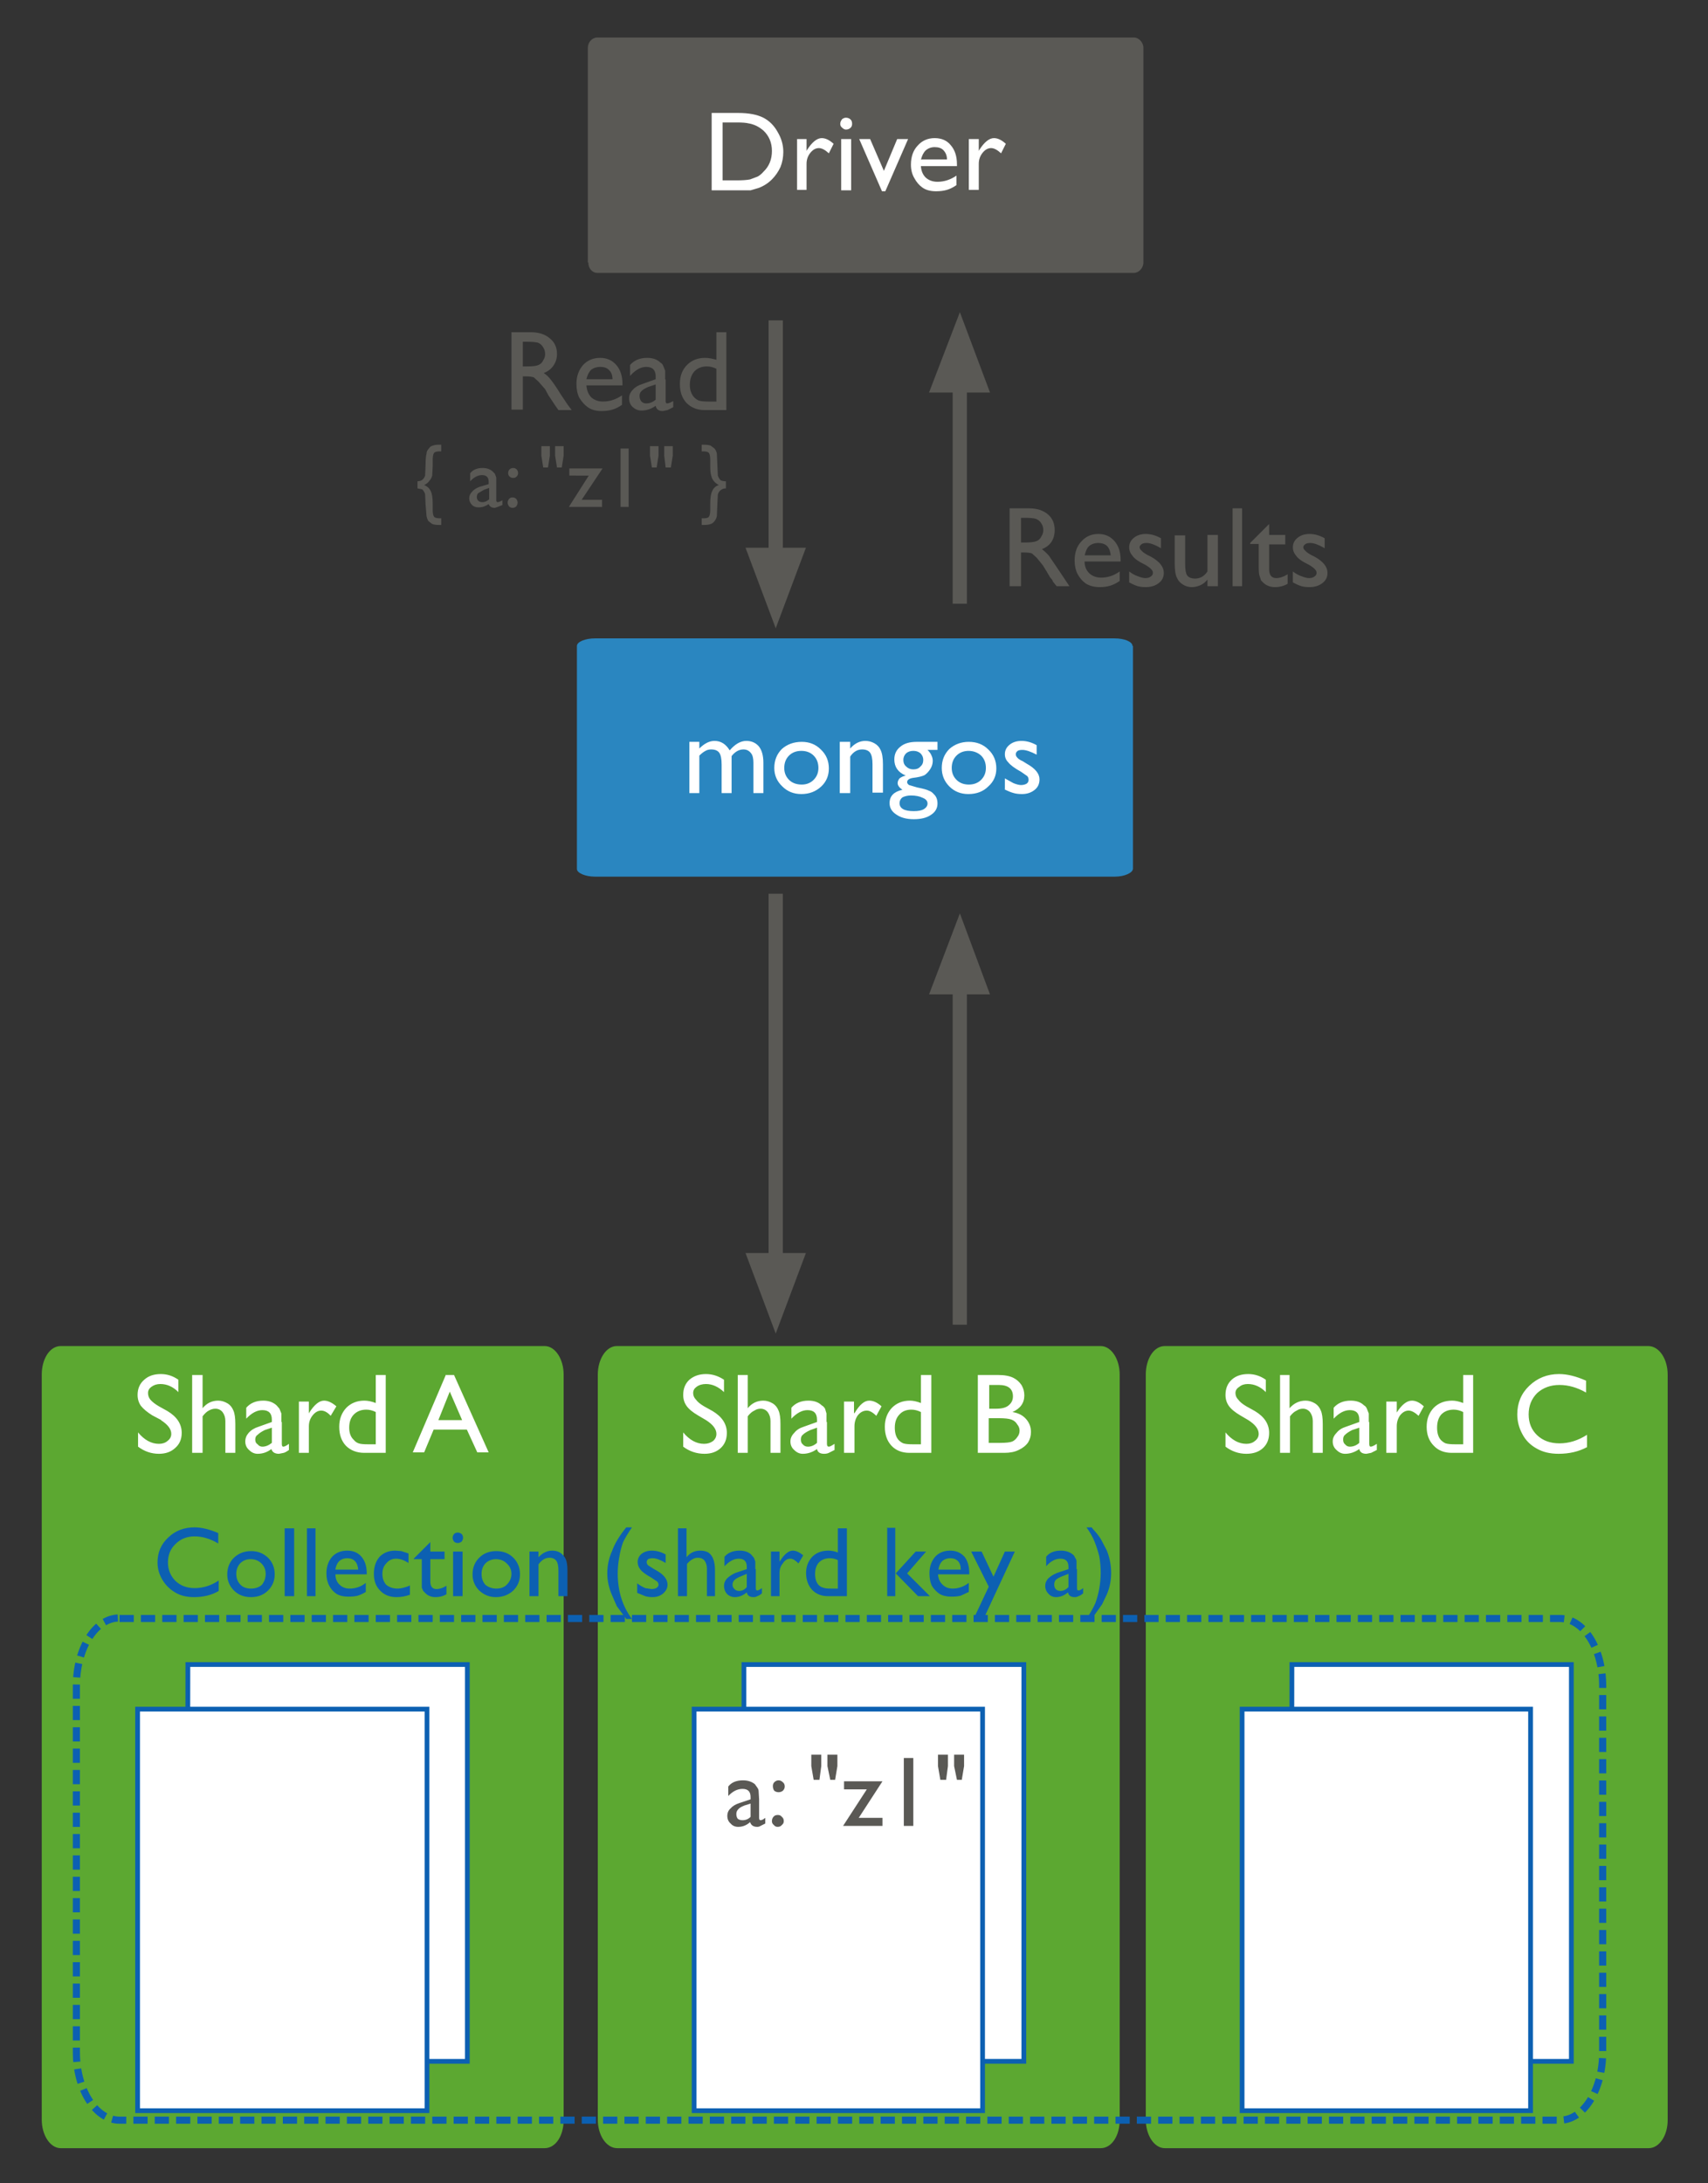
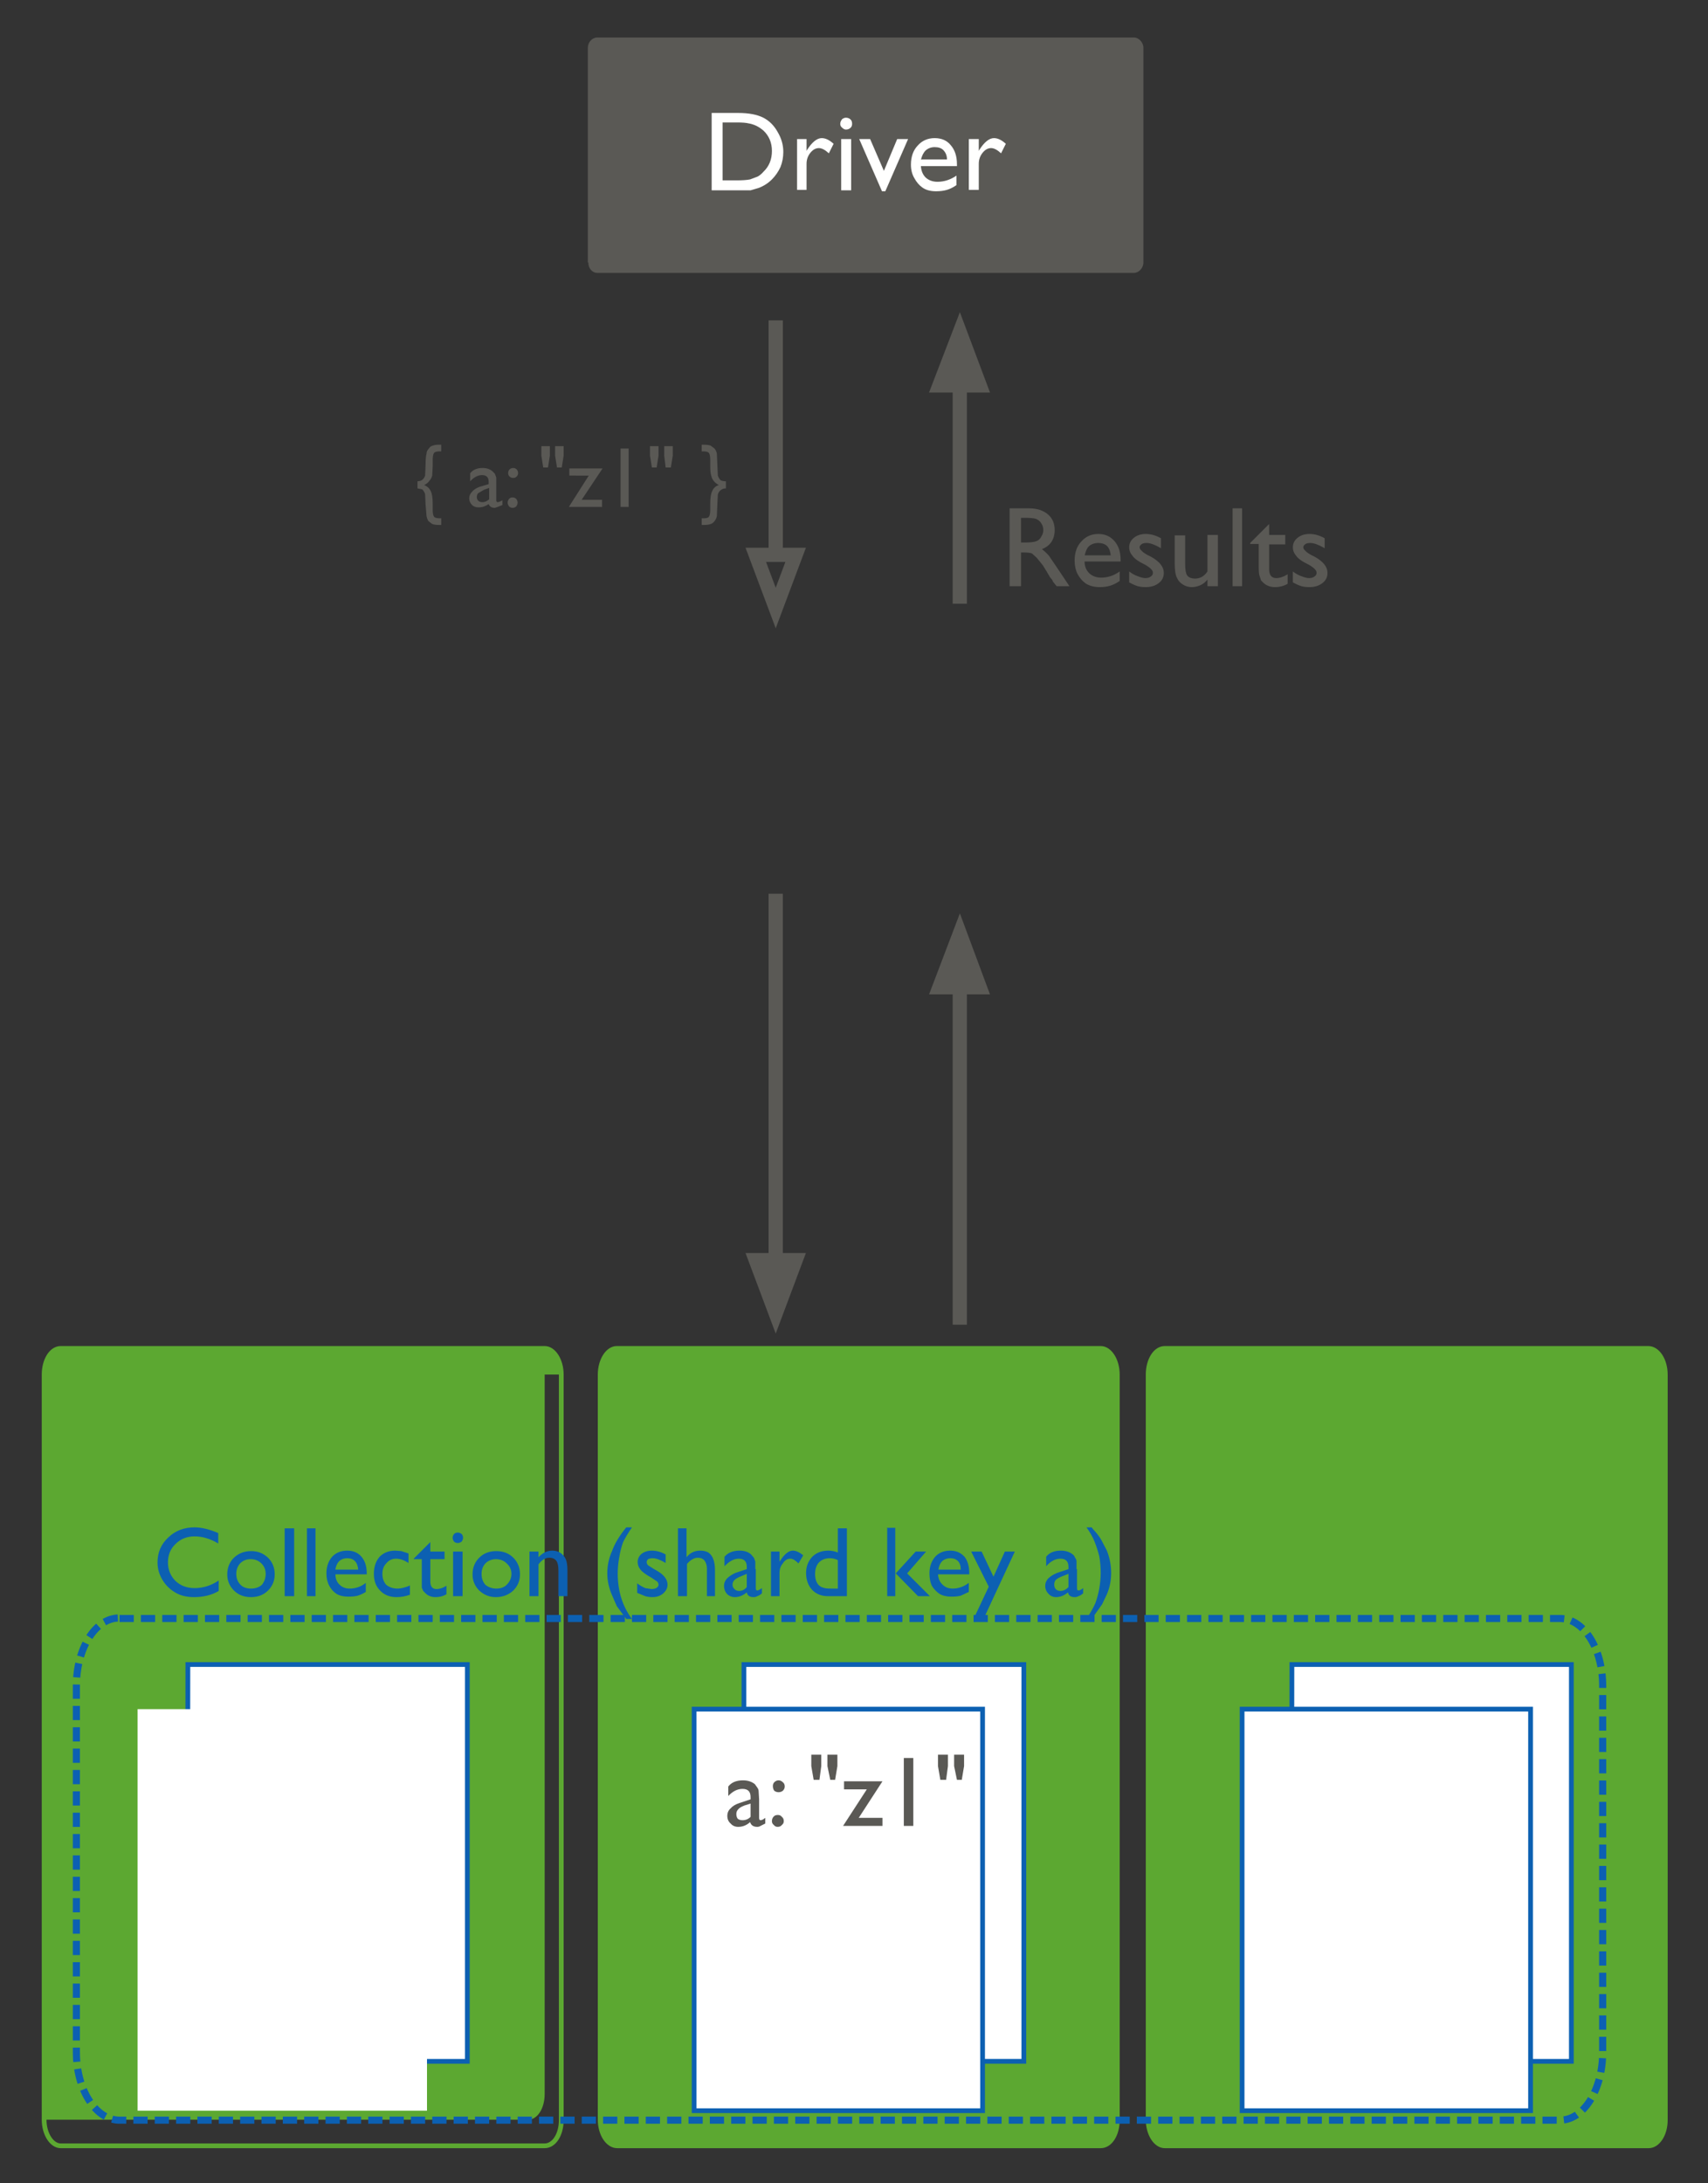
<svg xmlns="http://www.w3.org/2000/svg" height="460" width="360">
  <rect width="100%" height="100%" fill="#333333" stroke="none" />
-   <path d="M118.3 289.6c0-3-1.6-5.5-3.5-5.5h-102c-2 0-3.5 2.5-3.5 5.5v157c0 3 1.6 5.5 3.5 5.5h102c2 0 3.5-2.4 3.5-5.4V289.6" fill="#5ca831" />
+   <path d="M118.3 289.6c0-3-1.6-5.5-3.5-5.5h-102c-2 0-3.5 2.5-3.5 5.5v157h102c2 0 3.5-2.4 3.5-5.4V289.6" fill="#5ca831" />
  <path d="M118.3 289.6c0-3-1.6-5.5-3.5-5.5h-102c-2 0-3.5 2.5-3.5 5.5v157c0 3 1.6 5.5 3.5 5.5h102c2 0 3.5-2.4 3.5-5.4V289.6" stroke="#5ca831" fill="none" />
  <path d="M39.6 350.7h58.9v83.6h-59z" fill="#fff" />
  <path d="M39.6 350.7h58.9v83.6h-59z" stroke="#0c60b2" fill="none" />
  <path d="M29 360.1h61v84.6H29z" fill="#fff" />
-   <path d="M29 360.1h61v84.6H29z" stroke="#0c60b2" fill="none" />
  <path d="M235.5 289.6c0-3-1.6-5.5-3.5-5.5H130c-1.9 0-3.5 2.5-3.5 5.5v157c0 3 1.6 5.5 3.6 5.5H232c2 0 3.5-2.4 3.5-5.4V289.6" fill="#5ca831" />
  <path d="M235.5 289.6c0-3-1.6-5.5-3.5-5.5H130c-1.9 0-3.5 2.5-3.5 5.5v157c0 3 1.6 5.5 3.6 5.5H232c2 0 3.5-2.4 3.5-5.4V289.6" stroke="#5ca831" fill="none" />
  <path d="M351 289.6c0-3-1.6-5.5-3.6-5.5H245.5c-2 0-3.5 2.5-3.5 5.5v157c0 3 1.6 5.5 3.5 5.5h102c1.9 0 3.5-2.4 3.5-5.4V289.6" fill="#5ca831" />
  <path d="M351 289.6c0-3-1.6-5.5-3.6-5.5H245.5c-2 0-3.5 2.5-3.5 5.5v157c0 3 1.6 5.5 3.5 5.5h102c1.9 0 3.5-2.4 3.5-5.4V289.6" stroke="#5ca831" fill="none" />
  <path d="M25.2 341h303.6c5 0 9 6.3 9 14.2v77.2c0 7.9-4 14.3-9 14.3H25.2c-5 0-9.1-6.4-9.1-14.3v-77.2c0-7.9 4-14.3 9-14.3z" stroke="#0c60b2" stroke-width="1.5" stroke-dasharray="3,1.5" fill="none" />
-   <path d="M238.7 136.1c0-.9-1.7-1.6-3.8-1.6H125.4c-2 0-3.8.7-3.8 1.6v47c0 .8 1.7 1.6 3.8 1.6H235c2 0 3.8-.8 3.8-1.7v-46.9" fill="#2a86c0" />
  <path d="M156.8 350.7h59v83.6h-59z" fill="#fff" />
  <path d="M156.8 350.7h59v83.6h-59z" stroke="#0c60b2" fill="none" />
  <path d="M146.3 360.1h60.8v84.6h-60.8z" fill="#fff" />
  <path d="M146.3 360.1h60.8v84.6h-60.8z" stroke="#0c60b2" fill="none" />
  <path d="M272.3 350.7h58.9v83.6h-59z" fill="#fff" />
  <path d="M272.3 350.7h58.9v83.6h-59z" stroke="#0c60b2" fill="none" />
  <path d="M261.8 360.1h60.8v84.6h-60.8z" fill="#fff" />
  <path d="M261.8 360.1h60.8v84.6h-60.8z" stroke="#0c60b2" fill="none" />
  <path d="M124 55.3c0 1.2.8 2.2 1.9 2.2H239c1 0 2-1 2-2.2V10.1c0-1.2-1-2.2-2-2.2H125.9c-1.1 0-2 1-2 2.2v45.2" fill="#5a5955" />
  <path d="M163.5 67.5v49.4" stroke="#5a5955" stroke-width="3" fill="none" />
-   <path d="M159.3 116.9l4.2 11.2 4.2-11.2z" fill="#5a5955" />
  <path d="M159.3 116.9l4.2 11.2 4.2-11.2zm4.2 71.4v77.2" stroke="#5a5955" stroke-width="3" fill="none" />
  <path d="M159.3 265.5l4.2 11.2 4.2-11.2z" fill="#5a5955" />
  <path d="M159.3 265.5l4.2 11.2 4.2-11.2zm43 13.6v-71.2" stroke="#5a5955" stroke-width="3" fill="none" />
  <path d="M206.5 208l-4.2-11.3L198 208z" fill="#5a5955" />
  <path d="M206.5 208l-4.2-11.3L198 208zm-4.2-80.8v-46" stroke="#5a5955" stroke-width="3" fill="none" />
  <path d="M206.5 81.2L202.3 70 198 81.2z" fill="#5a5955" />
  <path d="M206.5 81.2L202.3 70 198 81.2z" stroke="#5a5955" stroke-width="3" fill="none" />
  <path d="M150 40V23.8h5.6q3.3 0 5.3 1 1.9 1 3 3 1.2 2 1.2 4.2 0 1.7-.6 3.2-.7 1.5-1.8 2.6-1.2 1.2-2.8 1.8l-1.7.5H150zm5.3-14.2h-3V38h3q1.8 0 2.8-.2l1.6-.6q.7-.4 1.2-1 1.8-1.7 1.8-4.4 0-2.6-1.8-4.3-.7-.6-1.5-1-.9-.4-1.6-.5-.8-.2-2.5-.2zm14.7 3.5v2.5l.1-.2q1.6-2.5 3.1-2.5 1.2 0 2.5 1.2l-1 2q-1.2-1.1-2.1-1.1-1 0-1.8 1t-.8 2.3V40h-2V29.3h2.1zm8.3-4.5q.6 0 1 .4.3.3.3.9 0 .5-.3.8-.4.4-1 .4-.4 0-.8-.4-.4-.3-.4-.8t.4-1q.4-.3.8-.3zm-1 4.5h2.1v10.8h-2.1V29.3zm11.7 0h2.4l-4.8 11h-.7l-4.8-11h2.3l2.9 6.7 2.8-6.7zm12.7 5.7h-7.6q.1 1.5 1 2.4 1 .9 2.5.9 2.1 0 4-1.3v2q-1 .7-2 1-1 .3-2.3.3-1.8 0-2.9-.8-1-.7-1.7-2-.7-1.2-.7-2.8 0-2.5 1.4-4 1.4-1.6 3.6-1.6t3.4 1.5q1.3 1.5 1.3 4v.3zm-7.5-1.4h5.4q0-1.2-.8-2-.6-.6-1.8-.6-1.1 0-1.9.7-.7.7-1 2zm12.1-4.3v2.5l.1-.2q1.6-2.5 3.1-2.5 1.2 0 2.5 1.2l-1 2q-1.2-1.1-2.1-1.1-1 0-1.8 1t-.8 2.3V40h-2.1V29.3h2.1z" font-size="24" font-family="GillSans" fill="#fffffe" />
-   <path d="M107.8 86.4V70h4.1q2.5 0 4 1.3 1.5 1.2 1.5 3.3 0 1.4-.8 2.5-.7 1-2 1.5.8.5 1.5 1.4.8 1 2.1 3.1l1.4 2.1.9 1.2h-2.8l-.7-1-.2-.3-.4-.6-.8-1.2-.7-1.3-1.4-1.6-1-.9q-.6-.2-1.7-.2h-.6v7h-2.4zm3-14.4h-.6v5.2h.9q1.8 0 2.4-.3.7-.3 1-1 .4-.6.4-1.3 0-.8-.4-1.4-.4-.7-1.1-1-.8-.2-2.5-.2zm20.4 9.2h-7.6q.1 1.5 1 2.5 1 .9 2.5.9 2.1 0 4-1.3v2q-1 .7-2 1-1 .3-2.3.3-1.8 0-2.9-.8-1-.7-1.8-2-.6-1.2-.6-2.9 0-2.4 1.4-4 1.4-1.5 3.6-1.5 2.1 0 3.4 1.5 1.3 1.5 1.3 4v.3zm-7.5-1.3h5.4q0-1.3-.8-2-.6-.6-1.8-.6-1.1 0-1.9.6-.7.7-1 2zm16.6.1v4.5q0 .5.3.5.4 0 1.3-.5v1.3l-1.2.6-1 .2q-1.3 0-1.5-1.1-1.4 1-3 1-1 0-1.8-.7t-.8-1.9q0-1 .8-1.8.7-.8 2-1.2l2.8-1v-.6q0-2-2-2-1.7 0-3.4 1.9v-2.3q1.3-1.5 3.6-1.5 1.8 0 2.8 1 .4.2.6.7l.4 1v1.8zm-2.1 4.3V81l-1.5.5q-1 .4-1.5.9-.4.4-.4 1 0 .7.4 1.2.4.4 1 .4 1.1 0 2-.8zM151 70h2.1v16.4h-4.6q-2.3 0-3.8-1.5-1.4-1.5-1.4-4t1.5-4q1.5-1.5 3.8-1.5 1 0 2.4.4V70zm0 14.6v-6.9q-1-.5-2-.5-1.6 0-2.6 1-1 1.1-1 2.9 0 1.6.9 2.6.5.5 1 .7.6.2 2 .2h1.7z" font-size="24" font-family="GillSans" fill="#5a5955" />
  <path d="M88 102.9v-1.5q.6 0 1-.3t.6-.9l.1-2.2q0-1.8.2-2.4 0-.6.5-1.1.3-.5.8-.6.5-.2 1.3-.2h.5v1.4h-.3q-.9 0-1.2.3-.3.4-.3 1.5v1.3l-.1 2q-.2.7-.6 1.1-.3.5-1.1.9 1 .4 1.4 1.3.4.8.4 2.6v1.3q0 1.1.3 1.5.3.3 1.2.3h.3v1.4h-.5q-.9 0-1.4-.2l-.8-.6q-.3-.5-.4-1.1l-.2-2.4-.1-2.2q-.2-.6-.6-1l-1-.2zm16.6-.9v3.4q0 .4.3.4t1-.4v1l-1 .4-.6.2q-1 0-1.3-.8-1 .7-2.1.7-.9 0-1.4-.5-.6-.6-.6-1.4 0-.8.6-1.4.5-.6 1.5-1l2-.6v-.5q0-1.4-1.4-1.4-1.3 0-2.5 1.3v-1.7q.9-1.1 2.6-1.1 1.3 0 2.1.7l.5.5.3.8v1.4zm-1.5 3.2v-2.4l-1.1.4-1.2.7q-.3.3-.3.8t.3.8q.3.3.9.3.7 0 1.4-.6zm4.9-.4q.5 0 .8.3.3.4.3.8t-.3.8q-.3.3-.8.3-.4 0-.7-.3-.3-.4-.3-.8t.3-.8q.3-.3.7-.3zm.2-6.2q.4 0 .7.3.3.3.3.8 0 .4-.3.7-.3.3-.7.3-.5 0-.8-.3-.3-.3-.3-.7 0-.5.3-.8.3-.3.8-.3zm7.3-.1h-1l-.4-2.5v-2h1.8v2l-.4 2.5zm2.9 0h-1L117 96v-2h1.8v2l-.4 2.5zm1.6.2h7l-4.4 6.6h4.3v1.5h-7l4.2-6.6H120v-1.5zm10.8-4.2h1.7v12.3h-1.7V94.5zm7.6 4h-1L137 96v-2h1.8v2l-.4 2.5zm2.9 0h-1L140 96v-2h1.8v2l-.4 2.5zm6.7-4.8h.4q.9 0 1.4.2l.8.6q.4.5.5 1.1l.1 2.4.1 2.2q.2.6.6 1 .5.2 1.1.2v1.5q-.6 0-1 .3-.5.3-.7 1l-.1 2-.1 2.5q-.1.6-.5 1.1-.4.5-.8.6-.5.2-1.4.2h-.5v-1.4h.3q1 0 1.2-.3.3-.4.3-1.5v-1.3q0-1.8.4-2.6.4-1 1.4-1.3-.7-.4-1-.8-.4-.4-.6-1.2-.2-.7-.2-2v-1.3q0-1.1-.3-1.5-.3-.3-1.2-.3h-.3v-1.4z" font-size="18" font-family="GillSans" fill="#5a5955" />
  <path d="M212.8 123.5v-16.4h4.1q2.5 0 4 1.3 1.4 1.2 1.4 3.3 0 1.4-.7 2.5-.7 1-2 1.5.7.5 1.5 1.4l2.1 3.1 1.4 2.1.8 1.2h-2.7l-.8-1-.1-.3-.5-.6-.7-1.2-.8-1.3-1.3-1.6-1-.9q-.6-.2-1.7-.2h-.6v7.1h-2.4zm3-14.4h-.6v5.2h.9q1.7 0 2.4-.3t1-1q.4-.6.4-1.3 0-.8-.4-1.4-.4-.7-1.2-1-.7-.2-2.4-.2zm20.4 9.2h-7.6q0 1.5 1 2.5 1 .9 2.5.9 2.1 0 3.9-1.3v2q-1 .7-2 1-1 .3-2.2.3-1.8 0-3-.8-1-.7-1.7-2-.6-1.2-.6-2.8 0-2.5 1.4-4 1.4-1.6 3.6-1.6 2.1 0 3.4 1.5 1.3 1.5 1.3 4v.3zm-7.6-1.3h5.5q-.1-1.3-.8-2-.7-.6-1.8-.6-1.2 0-2 .7-.6.6-.9 2zm9.4 5.7v-2.3q.9.7 1.8 1 1 .4 1.6.4.7 0 1.1-.3.5-.3.5-.8 0-.4-.3-.7-.3-.4-1.3-1-2.1-1-2.7-1.9-.7-.8-.7-1.8 0-1.2 1-2t2.5-.8q1.6 0 3.2.9v2.1q-1.9-1.1-3-1.1-.7 0-1 .2-.5.3-.5.7 0 .4.4.7.3.4 1.2.9l.8.4q2.7 1.5 2.7 3.4 0 1.3-1 2.1-1.1.9-2.8.9-1 0-1.7-.2t-1.8-.8zm16.5.8v-1.4q-.6.8-1.5 1.2-.9.4-1.8.4-1 0-1.8-.5-.9-.5-1.3-1.4-.5-.9-.5-3v-6h2.2v6q0 1.8.4 2.4.5.7 1.7.7 1.6 0 2.6-1.5v-7.7h2.2v10.8h-2.2zm5.2-16.4h2.1v16.4h-2v-16.4zm3.8 7.3l4-4v2.3h3.4v2h-3.4v5.2q0 1.9 1.5 1.9 1.1 0 2.4-.8v2q-1.2.7-2.7.7-1.4 0-2.4-.9l-.5-.5-.3-.9q-.2-.5-.2-2v-4.8h-1.8v-.2zm9 8.3v-2.3q.9.7 1.8 1 1 .4 1.6.4.7 0 1.1-.3.5-.3.5-.8 0-.4-.3-.7-.3-.4-1.3-1-2.1-1-2.7-1.9-.7-.8-.7-1.8 0-1.2 1-2t2.5-.8q1.6 0 3.2.9v2.1q-1.9-1.1-3-1.1-.7 0-1 .2-.5.3-.5.7 0 .4.4.7.3.4 1.2.9l.8.4q2.7 1.5 2.7 3.4 0 1.3-1 2.1-1.1.9-2.8.9-1 0-1.7-.2t-1.8-.8z" font-size="24" font-family="GillSans" fill="#5a5955" />
-   <path d="M154.2 159.3v7.8h-2.1v-6q0-1.8-.5-2.5t-1.7-.7q-.7 0-1.2.3-.6.3-1.3 1v7.9h-2.1v-10.8h2.1v1.4q1.6-1.6 3.2-1.6 2 0 3.2 2 1.7-2 3.5-2 1.6 0 2.6 1.1 1 1.2 1 3.5v6.4h-2.1v-6.4q0-1.4-.5-2-.6-.8-1.6-.8-1.4 0-2.5 1.4zm14.8-3q2.4 0 4 1.6 1.7 1.6 1.7 4 0 2.3-1.6 3.8-1.7 1.6-4.2 1.6-2.4 0-4-1.6-1.7-1.6-1.7-3.9 0-2.4 1.6-4 1.7-1.5 4.2-1.5zm-.1 1.9q-1.6 0-2.6 1t-1 2.6q0 1.5 1 2.5t2.7 1q1.5 0 2.5-1t1-2.5q0-1.6-1-2.6t-2.6-1zm10.3-1.9v1.4q1.4-1.6 3.2-1.6 1 0 1.9.5.9.5 1.3 1.4.5 1 .5 3v6h-2.2v-6q0-1.7-.5-2.4t-1.7-.7q-1.5 0-2.5 1.5v7.7H177v-10.8h2.2zm9.3 3.7q0-1.7 1.3-2.7 1.2-1 3.4-1h4.4v1.7h-2.1q.6.6.8 1.1.3.6.3 1.2 0 .9-.5 1.7-.5.8-1.2 1.3-.8.4-2.5.6-1.2.2-1.2.9 0 .3.4.6l1.7.5q2 .4 2.5.7.6.2 1 .7.8.7.8 2 0 1.5-1.4 2.4-1.3.9-3.6.9t-3.7-1q-1.4-.9-1.4-2.4 0-2.2 2.7-2.8-1-.7-1-1.4 0-.5.4-1 .5-.4 1.3-.6-2.4-1-2.4-3.4zm4-1.8q-.9 0-1.5.5-.6.6-.6 1.4 0 .9.6 1.4.6.6 1.5.6 1 0 1.5-.6.6-.5.6-1.4 0-.8-.6-1.4-.6-.5-1.5-.5zm-.5 9.4q-1 0-1.8.4-.6.5-.6 1.2 0 1.7 3 1.7 1.4 0 2.1-.4.8-.5.8-1.2 0-.8-1-1.2-1-.5-2.5-.5zm12.2-11.3q2.5 0 4.1 1.6 1.7 1.6 1.7 4 0 2.3-1.7 3.8-1.6 1.6-4.2 1.6-2.4 0-4-1.6t-1.6-3.9q0-2.4 1.6-4 1.7-1.5 4.1-1.5zm0 1.9q-1.6 0-2.6 1t-1 2.6q0 1.5 1 2.5t2.6 1q1.6 0 2.6-1t1-2.5q0-1.6-1-2.6-1.1-1-2.7-1zm7.6 8.1V164l1.8 1q1 .4 1.6.4.7 0 1.2-.3.4-.3.4-.8t-.3-.8l-1.3-.9q-2-1.1-2.7-2-.7-.7-.7-1.7 0-1.2 1-2t2.5-.8q1.6 0 3.2.9v2q-1.9-1-3-1-.7 0-1 .2-.4.3-.4.7 0 .4.3.7.3.4 1.2.8l.8.5q2.7 1.5 2.7 3.3 0 1.4-1 2.2-1.1.9-2.7.9-1 0-1.7-.2-.8-.2-2-.8zM34 299.2l-1.9-1q-1.6-1-2.4-2-.7-1-.7-2.3 0-2 1.4-3.2 1.3-1.2 3.5-1.2 2 0 3.7 1.2v2.6q-1.7-1.7-3.8-1.7-1.1 0-1.9.6-.7.5-.7 1.3t.5 1.4q.6.7 1.8 1.4l1.8 1q3 1.8 3 4.6 0 2-1.4 3.2-1.3 1.2-3.4 1.2-2.4 0-4.4-1.5v-3q2 2.4 4.4 2.4 1.1 0 1.8-.6.8-.6.8-1.5 0-1.5-2.2-2.9zm6.5-9.5h2.2v7q1.3-1.6 3.3-1.6 1 0 2 .6.8.5 1.2 1.5.4.9.4 2.8v6.1h-2.1v-6.7q0-1.1-.6-1.9-.6-.7-1.5-.7-.7 0-1.4.4-.6.3-1.3 1.2v7.7h-2.2v-16.4zm18.9 9.9v4.6q0 .6.3.6.4 0 1.2-.6v1.3q-.7.5-1.1.6l-1 .2q-1.3 0-1.6-1-1.3 1-2.9 1-1 0-1.8-.8-.8-.7-.8-1.8 0-1 .7-1.8.8-.9 2.1-1.3l2.8-1v-.5q0-2-2-2-1.7 0-3.4 1.8v-2.3q1.3-1.5 3.6-1.5 1.7 0 2.8 1l.6.7.4 1v1.8zm-2.1 4.4v-3.2l-1.5.5q-1 .5-1.5 1-.5.3-.5 1t.5 1q.4.5 1 .5 1 0 2-.8zm7.8-8.7v2.5l.1-.2q1.6-2.5 3.1-2.5 1.2 0 2.6 1.2l-1.2 2q-1-1.1-2-1.1t-1.8 1q-.8 1-.8 2.3v5.6H63v-10.8h2zm14.1-5.6h2.1v16.4h-4.5q-2.4 0-3.9-1.5-1.4-1.5-1.4-4 0-2.4 1.5-4 1.5-1.5 3.8-1.5 1.1 0 2.4.5v-5.9zm0 14.6v-6.8q-1-.5-2-.5-1.6 0-2.6 1t-1 2.8q0 1.7 1 2.6.4.5 1 .7.5.2 2 .2h1.6zM94 289.7h1.7L103 306h-2.4l-2.2-4.8h-7l-2 4.8H87l7-16.4zm3.4 9.5l-2.6-6-2.4 6h5zm51.4 0l-1.7-1q-1.7-1-2.4-2t-.7-2.3q0-2 1.3-3.2 1.4-1.2 3.5-1.2 2 0 3.8 1.2v2.6q-1.8-1.7-3.8-1.7-1.2 0-2 .6-.7.5-.7 1.3t.6 1.4q.5.7 1.7 1.4l1.8 1q3 1.8 3 4.6 0 2-1.3 3.2-1.3 1.2-3.4 1.2-2.5 0-4.5-1.5v-3q2 2.4 4.4 2.4 1.1 0 1.9-.6.7-.6.7-1.5 0-1.5-2.2-2.9zm6.7-9.5h2.1v7q1.3-1.6 3.3-1.6 1 0 2 .6.8.5 1.2 1.5.4.9.4 2.8v6.1h-2.1v-6.7q0-1.1-.6-1.9-.6-.7-1.5-.7-.7 0-1.3.4-.7.3-1.4 1.2v7.7h-2.1v-16.4zm18.8 9.9v4.6q0 .6.4.6.3 0 1.2-.6v1.3l-1.2.6q-.4.2-1 .2-1.3 0-1.5-1-1.4 1-3 1-1 0-1.8-.8-.8-.7-.8-1.8 0-1 .8-1.8.7-.9 2-1.3l2.8-1v-.5q0-2-2-2-1.7 0-3.4 1.8v-2.3q1.3-1.5 3.6-1.5 1.8 0 2.8 1 .4.2.7.7l.3 1v1.8zm-2.1 4.4v-3.2l-1.4.5q-1.1.5-1.6 1-.4.3-.4 1t.4 1q.4.5 1.1.5 1 0 1.9-.8zm7.8-8.7v2.5l.2-.2q1.5-2.5 3-2.5 1.3 0 2.6 1.2l-1.1 2q-1.1-1.1-2-1.1-1.1 0-1.9 1-.7 1-.7 2.3v5.6h-2.2v-10.8h2.2zm14.1-5.6h2.2v16.4h-4.6q-2.4 0-3.8-1.5t-1.4-4q0-2.4 1.5-4 1.5-1.5 3.8-1.5 1 0 2.3.5v-5.9zm0 14.6v-6.8q-1-.5-2-.5-1.6 0-2.5 1-1 1-1 2.8 0 1.7.8 2.6.5.5 1 .7.6.2 2 .2h1.7zm17.5 1.8h-5.5v-16.4h4.3q2 0 3.2.6 1 .5 1.7 1.5.6 1 .6 2.2 0 2.4-2.5 3.5 1.8.3 2.8 1.4 1.1 1.2 1.1 2.8 0 1.2-.6 2.2-.7 1-2 1.6-1.2.6-3 .6zm-1.1-14.3h-2v5h1.5q1.9 0 2.7-.8.8-.7.8-1.8 0-2.4-3-2.4zm.1 7h-2.2v5.2h2.4q1.9 0 2.6-.3.6-.3 1-.9.5-.6.5-1.4 0-.7-.5-1.3-.4-.7-1.2-1-.8-.3-2.6-.3zm52.5.4l-1.7-1q-1.7-1-2.4-2t-.7-2.3q0-2 1.3-3.2 1.3-1.2 3.5-1.2 2 0 3.7 1.2v2.6q-1.7-1.7-3.8-1.7-1.1 0-1.8.6-.8.5-.8 1.3t.6 1.4q.5.7 1.7 1.4l1.8 1q3 1.8 3 4.6 0 2-1.3 3.2-1.3 1.2-3.5 1.2-2.4 0-4.4-1.5v-3q2 2.4 4.4 2.4 1.1 0 1.8-.6.8-.6.8-1.5 0-1.5-2.2-2.9zm6.7-9.5h2v7q1.4-1.6 3.4-1.6 1 0 2 .6.8.5 1.2 1.5.4.9.4 2.8v6.1h-2.1v-6.7q0-1.1-.6-1.9-.6-.7-1.5-.7-.7 0-1.3.4-.7.3-1.4 1.2v7.7h-2.1v-16.4zm18.8 9.9v4.6q0 .6.3.6.4 0 1.3-.6v1.3l-1.2.6-1 .2q-1.3 0-1.5-1-1.4 1-3 1-1 0-1.8-.8-.8-.7-.8-1.8 0-1 .8-1.8.7-.9 2-1.3l2.8-1v-.5q0-2-2-2-1.7 0-3.4 1.8v-2.3q1.3-1.5 3.6-1.5 1.8 0 2.8 1 .4.2.6.7l.4 1v1.8zm-2.1 4.4v-3.2l-1.5.5q-1 .5-1.5 1-.4.3-.4 1t.4 1q.4.5 1 .5 1.1 0 2-.8zm7.9-8.7v2.5-.2q1.6-2.5 3.2-2.5 1.2 0 2.5 1.2l-1.1 2q-1.2-1.1-2.1-1.1-1 0-1.8 1-.7 1-.7 2.3v5.6h-2.2v-10.8h2.2zm14-5.6h2.1v16.4H306q-2.4 0-3.8-1.5-1.5-1.5-1.5-4 0-2.4 1.5-4 1.5-1.5 3.9-1.5 1 0 2.3.5v-5.9zm0 14.6v-6.8q-1-.5-2-.5-1.6 0-2.6 1-.9 1-.9 2.8 0 1.7.8 2.6.5.5 1 .7.6.2 2 .2h1.7zm26.1-2v2.6q-2.6 1.4-6 1.4-2.7 0-4.6-1.1-2-1.1-3-3-1.1-2-1.1-4.2 0-3.6 2.5-6 2.6-2.5 6.3-2.5 2.6 0 5.7 1.4v2.5q-2.8-1.6-5.6-1.6t-4.7 1.7q-1.8 1.8-1.8 4.5t1.8 4.4q1.8 1.7 4.7 1.7 3 0 5.8-1.8z" font-size="24" font-family="GillSans" fill="#fff" />
  <path d="M46.1 333v2.2q-2.2 1.3-5.2 1.3-2.4 0-4-1-1.7-1-2.7-2.7-1-1.7-1-3.6 0-3.2 2.3-5.3 2.2-2.1 5.5-2.1 2.2 0 5 1.2v2.2q-2.5-1.5-5-1.5-2.4 0-4 1.6-1.6 1.5-1.6 3.9 0 2.3 1.6 3.9 1.6 1.5 4 1.5 2.7 0 5.1-1.6zm6.9-6.2q2 0 3.5 1.4 1.4 1.4 1.4 3.5 0 2-1.4 3.4t-3.6 1.4q-2.2 0-3.6-1.4t-1.4-3.4q0-2.1 1.4-3.5 1.5-1.4 3.6-1.4zm-.2 1.7q-1.3 0-2.2.9-.8.9-.8 2.2 0 1.4.9 2.3.8.8 2.2.8 1.4 0 2.3-.8.8-1 .8-2.3 0-1.3-.9-2.2-.9-.9-2.3-.9zM60 322h2v14.3h-2V322zm4.7 0h1.8v14.3h-1.8V322zm12.6 9.7h-6.6q0 1.4.9 2.2.8.8 2.1.8 1.9 0 3.4-1.2v1.9q-.8.5-1.7.8-.8.2-2 .2-1.5 0-2.5-.6-1-.7-1.5-1.7-.6-1.1-.6-2.6 0-2.1 1.2-3.5 1.2-1.3 3.2-1.3 1.9 0 3 1.3t1.1 3.5v.2zm-6.6-1h4.8q-.1-1.2-.7-1.8-.6-.6-1.6-.6t-1.7.6q-.6.6-.8 1.7zm15.7 3.3v2q-1.4.5-2.8.5-2.2 0-3.5-1.4-1.3-1.3-1.3-3.5T80 328q1.3-1.3 3.3-1.3l1.3.1 1.5.5v2q-1.4-.9-2.6-.9-1.3 0-2.1 1-.8.8-.8 2.2 0 1.4.8 2.3 1 .8 2.4.8 1 0 2.5-.6zm.8-5.6l3.5-3.5v2h3v1.6h-3v4.7q0 1.6 1.3 1.6 1 0 2.1-.7v1.8q-1 .6-2.3.6-1.3 0-2.1-.8l-.5-.5-.3-.7v-6h-1.7v-.1zm9.3-5.5q.4 0 .8.3.3.3.3.8 0 .4-.3.8-.4.3-.8.3-.5 0-.8-.3-.3-.4-.3-.8t.3-.8q.3-.3.8-.3zm-1 4h2v9.4h-2v-9.4zm9.1-.1q2.2 0 3.6 1.4t1.4 3.5q0 2-1.4 3.4-1.5 1.4-3.7 1.4-2 0-3.5-1.4-1.4-1.4-1.4-3.4 0-2.1 1.4-3.5t3.6-1.4zm0 1.7q-1.4 0-2.3.9-.8.9-.8 2.2 0 1.4.8 2.3 1 .8 2.3.8 1.4 0 2.2-.8 1-1 1-2.3 0-1.3-1-2.2-.9-.9-2.3-.9zm8.9-1.6v1.2q1.3-1.4 2.9-1.4.9 0 1.6.4.8.5 1.2 1.3.4.8.4 2.5v5.4h-1.9v-5.4q0-1.4-.4-2-.5-.7-1.5-.7-1.3 0-2.3 1.4v6.7h-1.9v-9.4h2zm18.5-5.1h1.2q-1.3 1.9-1.9 3.2-.5 1.4-.8 3.2-.3 1.7-.3 3.3 0 5.6 3 9.6H132l-.3-.4-1.7-2.3-1-2.3q-1-2.3-1-4.6 0-2.5 1-4.7.8-2.3 3-5zm2.3 13.8v-2q.8.6 1.7 1l1.3.2q.6 0 1-.2.5-.3.5-.7 0-.4-.3-.7l-1.2-.8q-1.8-1-2.3-1.7-.6-.7-.6-1.6 0-1 .8-1.7.9-.7 2.2-.7 1.4 0 2.9.8v1.8q-1.7-1-2.7-1-.6 0-1 .2-.3.3-.3.6 0 .4.3.7l1.1.7.7.4q2.3 1.3 2.3 3 0 1-.9 1.8t-2.3.8q-.8 0-1.5-.2l-1.7-.7zm8.5-13.6h1.9v6.1q1.1-1.4 2.9-1.4 1 0 1.7.4.7.5 1 1.3.4.9.4 2.5v5.4H149v-5.8q0-1-.5-1.7-.5-.6-1.4-.6-.6 0-1.1.3-.6.3-1.2 1v6.8h-1.9V322zm16.5 8.6v4q0 .5.3.5t1-.5v1.1q-.6.5-1 .6-.3.2-.8.2-1.2 0-1.4-1-1.2 1-2.5 1-1 0-1.7-.7-.6-.7-.6-1.7 0-.8.6-1.5.7-.7 1.8-1.2l2.4-.8v-.5q0-1.7-1.7-1.7-1.5 0-3 1.6v-2q1.1-1.3 3.2-1.3 1.5 0 2.4.8l.6.7.3.8v1.6zm-1.9 3.8v-2.8l-1.2.5q-1 .4-1.4.8-.4.4-.4 1 0 .5.4.9t1 .4q.9 0 1.6-.8zm6.9-7.5v2.1l.1-.1q1.4-2.2 2.7-2.2 1 0 2.2 1l-1 1.7q-1-1-1.7-1-1 0-1.6 1-.7.8-.7 2v4.9h-1.8v-9.4h1.8zm12.3-4.9h1.9v14.3h-4q-2 0-3.3-1.3-1.3-1.4-1.3-3.6 0-2 1.3-3.4 1.3-1.3 3.4-1.3 1 0 2 .4V322zm0 12.7v-6q-.8-.4-1.7-.4-1.4 0-2.3.9-.8.9-.8 2.4t.7 2.3q.5.5 1 .6.4.2 1.7.2h1.4zm16.4-7.8h2.2l-4 4.6 4.8 4.8h-2.5l-4.7-4.8 4.2-4.6zm-6.1-5h1.8v14.4H187V322zm17.5 9.8h-6.7q.1 1.4 1 2.2.8.8 2.1.8 1.8 0 3.4-1.2v1.9l-1.7.8q-.8.2-2 .2-1.5 0-2.5-.6-1-.7-1.6-1.7-.5-1.1-.5-2.6 0-2.1 1.2-3.5 1.2-1.3 3.2-1.3 1.8 0 3 1.3 1 1.3 1 3.5v.2zm-6.6-1h4.7q0-1.2-.6-1.8-.6-.6-1.6-.6t-1.7.6q-.6.6-.8 1.7zm14-3.8h2.1l-6.6 14.2h-2.1l3.2-6.8-3.7-7.4h2.2l2.5 5.3 2.4-5.3zm15.2 3.7v4q0 .5.3.5.4 0 1-.5v1.1q-.6.5-1 .6-.3.2-.8.2-1.2 0-1.4-1-1.2 1-2.5 1-1 0-1.6-.7-.7-.7-.7-1.7 0-.8.6-1.5.7-.7 1.9-1.2l2.4-.8v-.5q0-1.7-1.7-1.7-1.6 0-3 1.6v-2q1-1.3 3.1-1.3 1.5 0 2.5.8.3.2.5.7.3.4.3.8v1.6zm-1.8 3.8v-2.8l-1.3.5q-1 .4-1.4.8-.3.4-.3 1 0 .5.3.9.4.4 1 .4.9 0 1.7-.8zm4.9 6.7H229q1.3-2 1.9-3.4.5-1.4.8-3 .3-1.8.3-3.3 0-1.8-.3-3.5-.4-1.6-1-3.1t-1.7-3h1.1l.3.4q1.2 1.3 1.7 2.2l1.2 2.3q.9 2.3.9 4.7 0 2.4-.9 4.5l-1 2.1-2.2 3.1z" font-size="21" font-family="GillSans" fill="#0c60b2" />
  <path d="M160 379v4q0 .5.3.5.4 0 1-.5v1.2l-1 .5q-.3.2-.7.2-1.2 0-1.5-1-1.1 1-2.5 1-1 0-1.6-.7-.7-.6-.7-1.6t.7-1.6q.6-.7 1.8-1.1l2.4-.8v-.5q0-1.7-1.7-1.7-1.6 0-3 1.5v-2q1-1.3 3.1-1.3 1.5 0 2.5.8l.5.7q.3.4.3.8l.1 1.7zm-1.8 3.9V380l-1.3.4q-1 .4-1.3.8-.4.4-.4 1t.3 1q.4.3 1 .3 1 0 1.7-.7zm5.8-.5q.5 0 .8.4.4.3.4.9 0 .5-.4.8-.3.4-.9.4-.5 0-.8-.4-.4-.3-.4-.8 0-.6.4-1 .3-.3.8-.3zm.1-7.3q.5 0 .9.4.4.3.4.9 0 .5-.4.9-.4.3-.9.3t-.9-.3q-.3-.4-.3-1 0-.5.3-.8.4-.4.9-.4zm8.6-.1h-1.2l-.5-2.9v-2.4h2.1v2.4l-.4 3zm3.3 0h-1l-.6-2.9v-2.4h2.1v2.4l-.5 3zm2 .3h8l-5 7.7h5v1.7h-8.3l5-7.7h-4.8v-1.7zm12.5-4.9h2v14.3h-2v-14.3zm8.9 4.6h-1.2l-.5-2.9v-2.4h2.1v2.4l-.4 3zm3.3 0h-1l-.6-2.9v-2.4h2.1v2.4l-.5 3z" font-size="21" font-family="GillSans" fill="#5a5955" />
</svg>